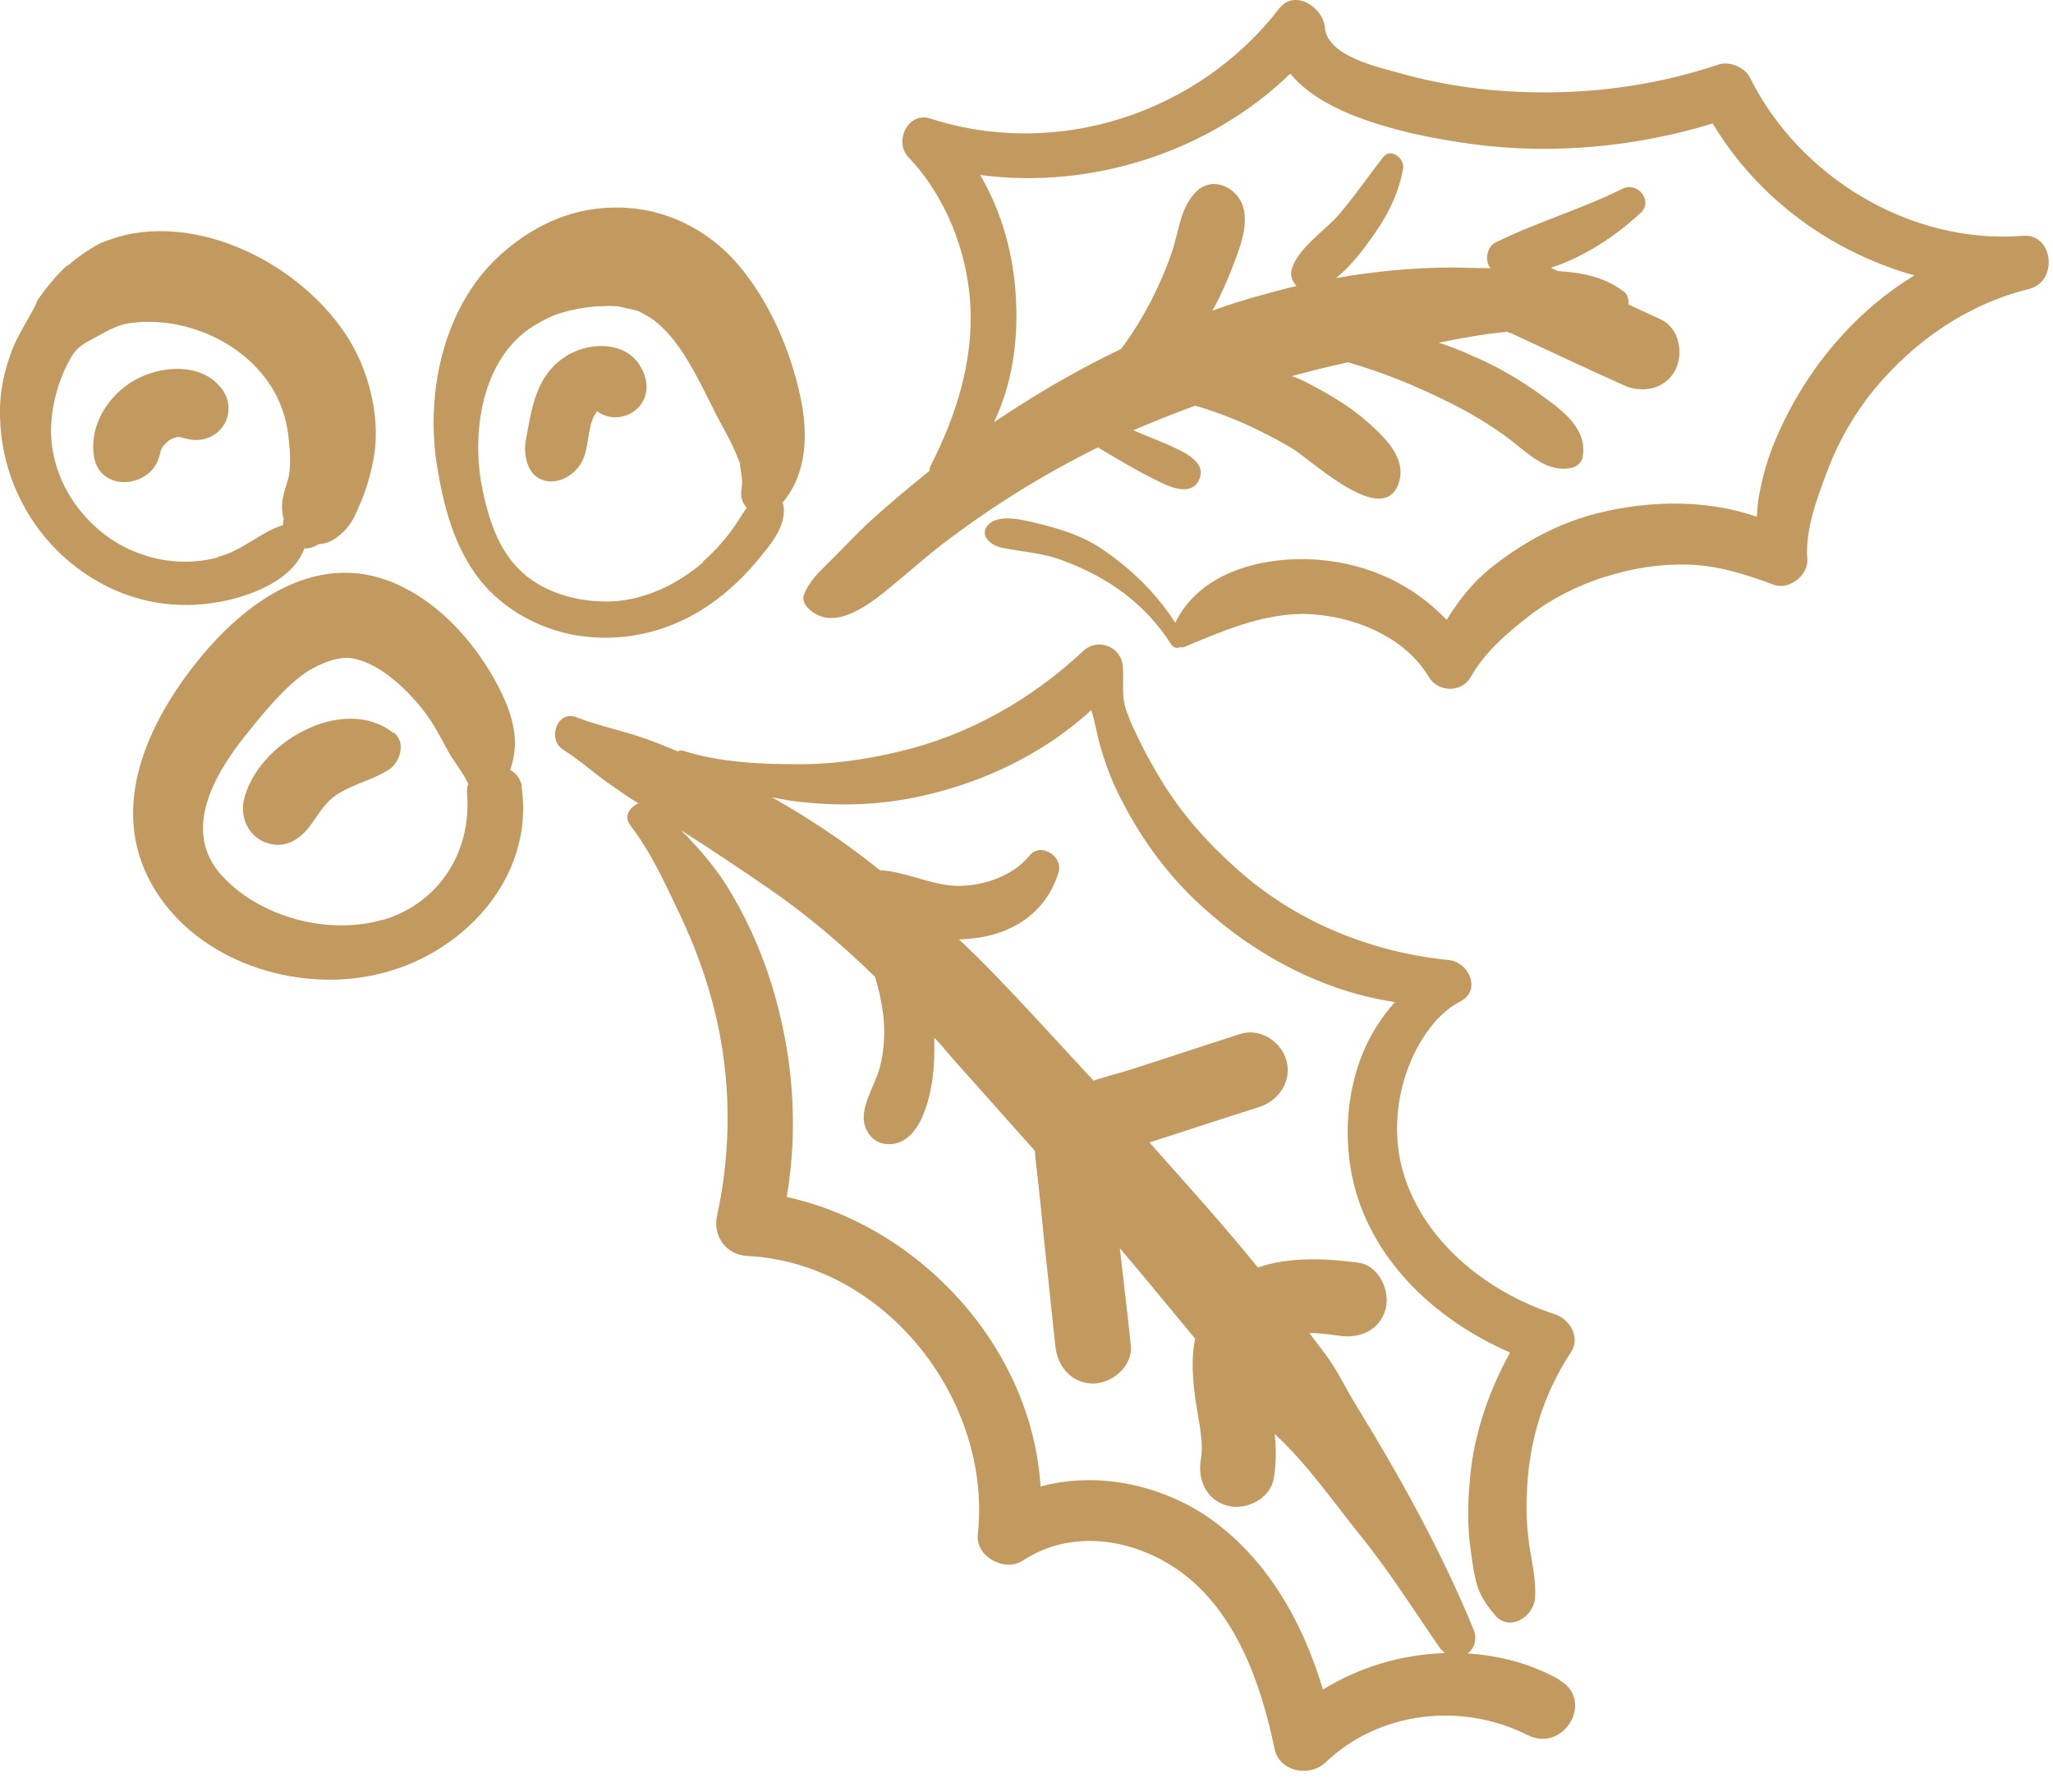
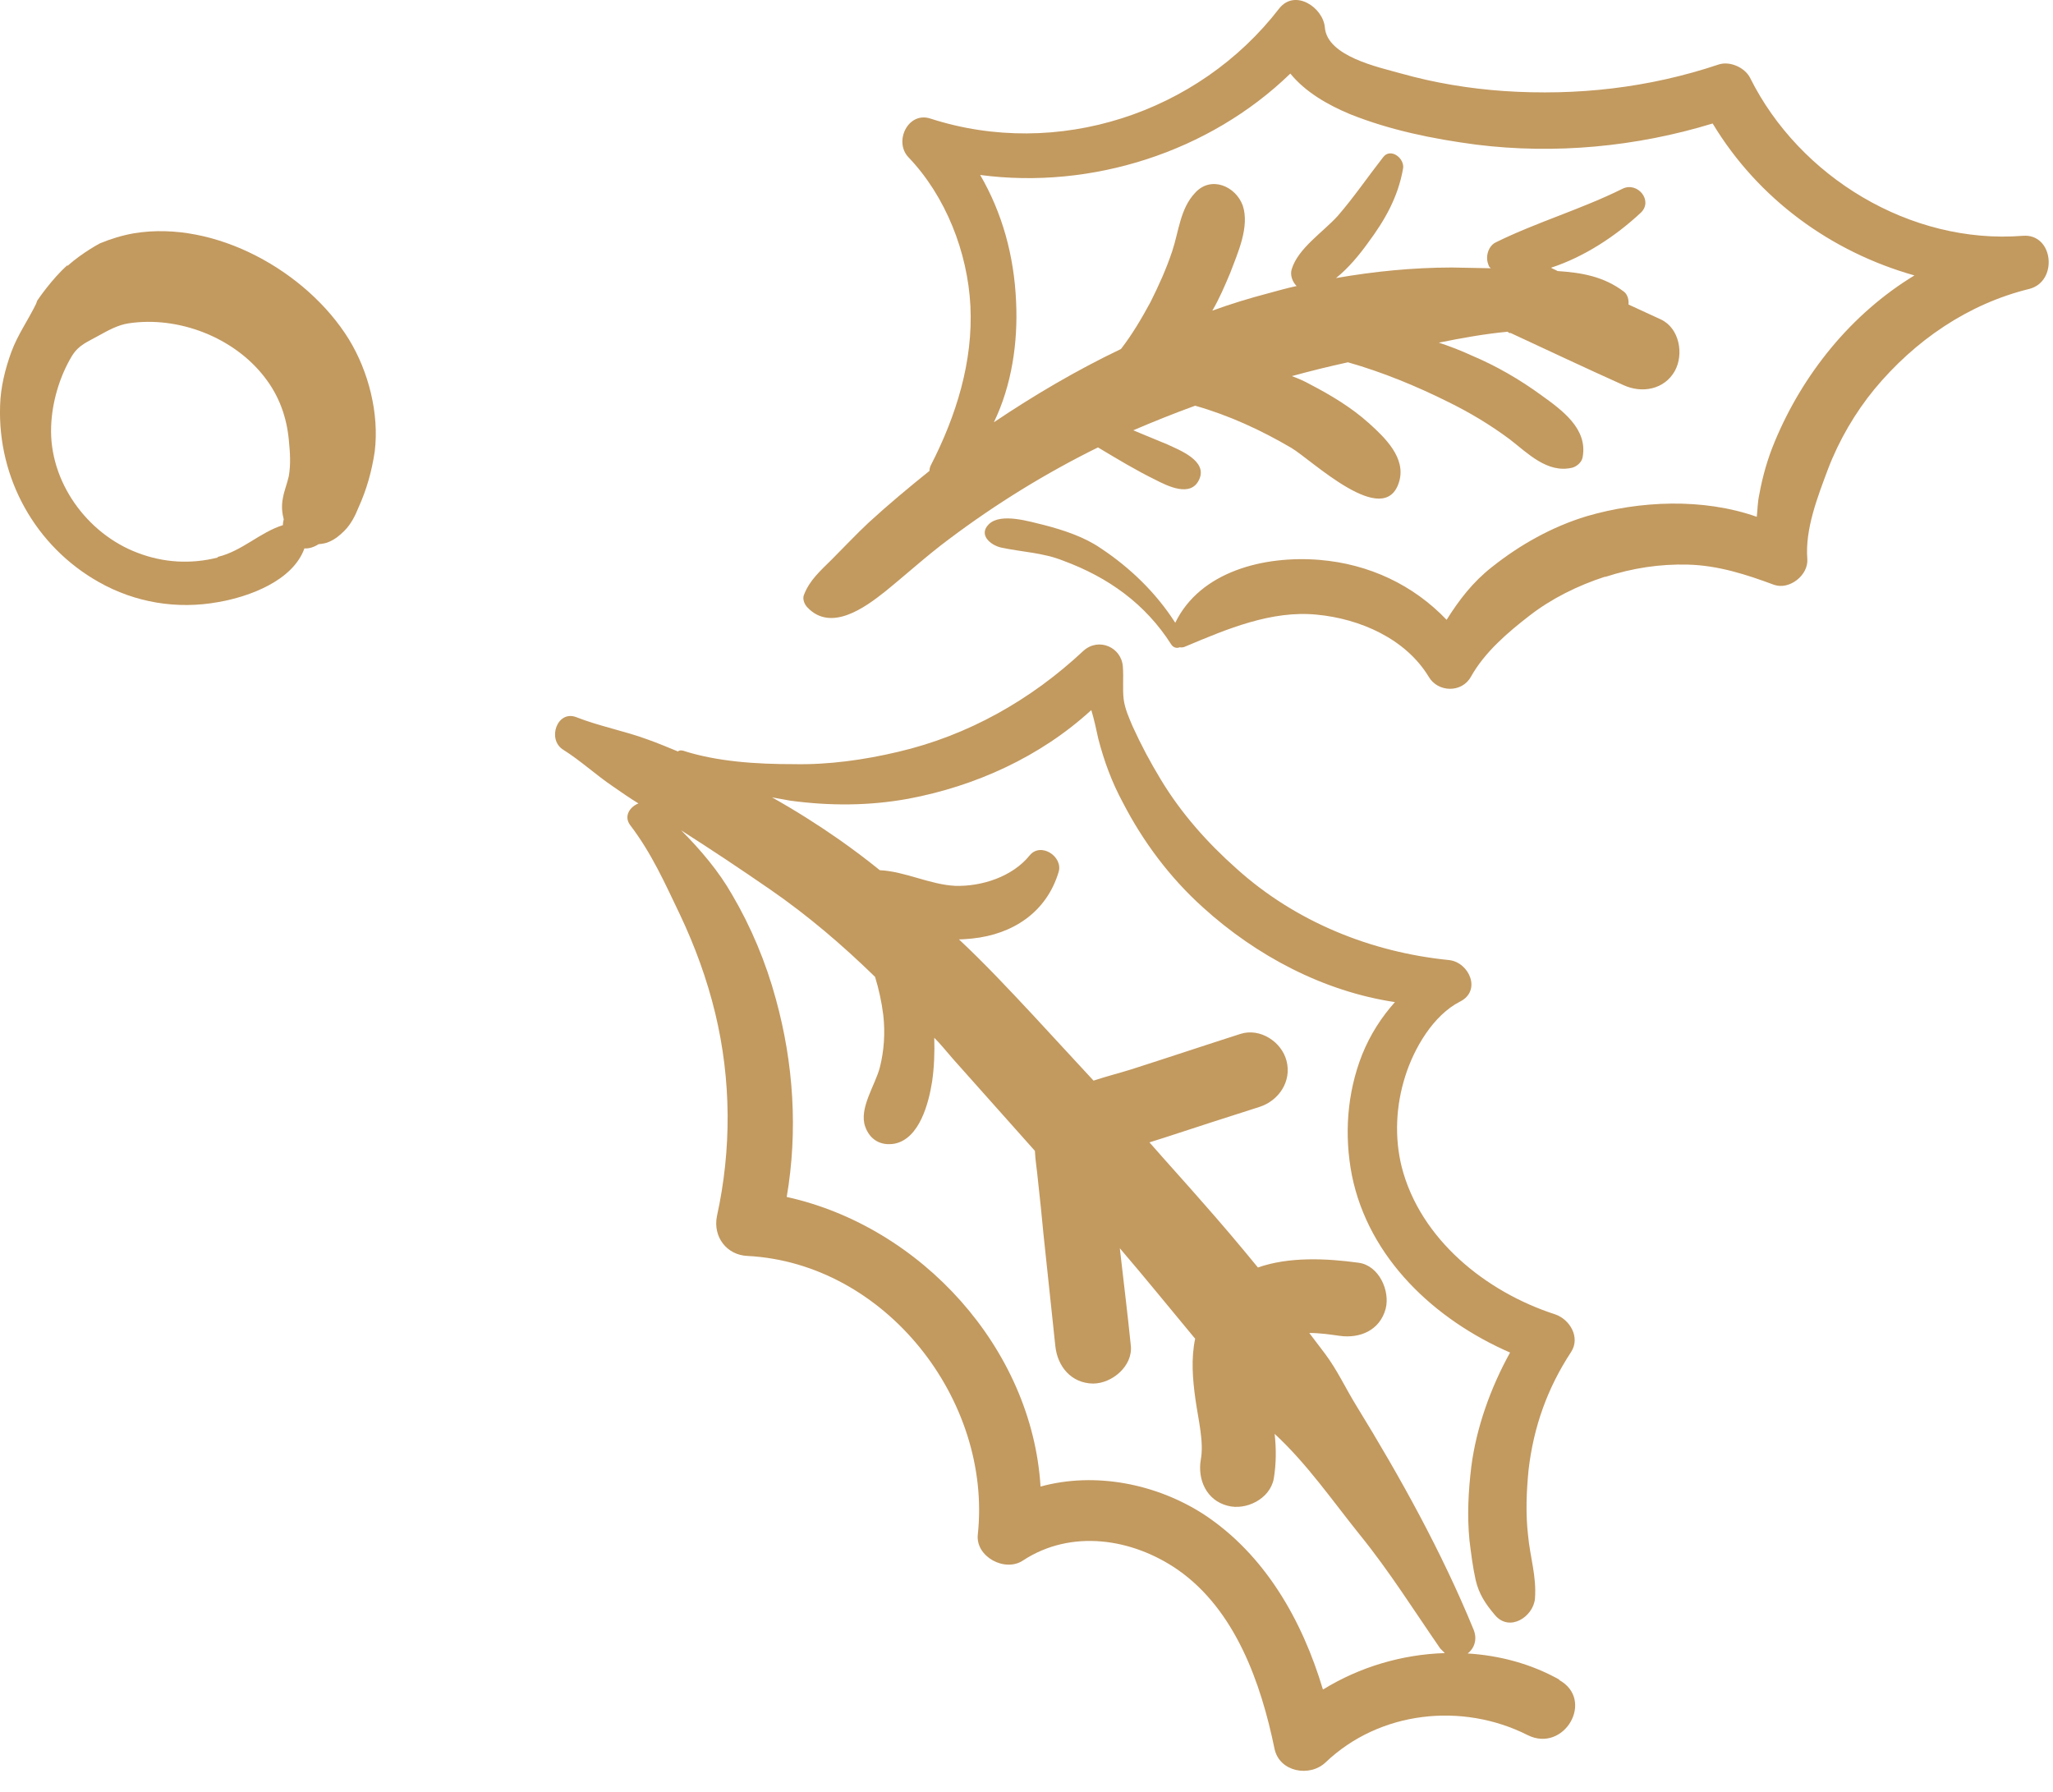
<svg xmlns="http://www.w3.org/2000/svg" width="55" height="48" viewBox="0 0 55 48" fill="none">
  <path d="M9.573 5.261L9.595 5.239C9.584 5.25 9.573 5.261 9.573 5.261Z" fill="#C2995F" />
-   <path d="M20.953 13.478C21.621 12.699 21.656 11.643 21.447 10.654C21.182 9.387 20.606 8.054 19.763 7.077C18.965 6.145 17.809 5.569 16.576 5.56C15.42 5.54 14.407 5.975 13.539 6.71C11.902 8.08 11.387 10.46 11.706 12.472C11.882 13.56 12.169 14.672 12.868 15.549C13.5 16.337 14.466 16.858 15.455 17.023C16.622 17.209 17.801 16.963 18.813 16.327C19.348 15.993 19.826 15.559 20.238 15.08C20.606 14.623 21.118 14.089 20.975 13.478L20.953 13.478ZM19.843 12.413C19.843 12.413 19.832 12.379 19.81 12.313C19.821 12.346 19.832 12.379 19.843 12.39L19.843 12.413ZM18.838 15.06C18.17 15.639 17.302 16.063 16.413 16.109C15.623 16.144 14.757 15.945 14.124 15.446C13.402 14.881 13.104 13.981 12.927 13.114C12.63 11.703 12.867 9.824 14.069 8.888C14.291 8.71 14.703 8.498 14.881 8.431C15.048 8.375 15.204 8.33 15.37 8.297C15.493 8.263 15.748 8.229 15.871 8.218C15.882 8.207 16.037 8.206 16.06 8.206C16.149 8.206 16.226 8.195 16.315 8.195C16.404 8.195 16.482 8.206 16.571 8.205C16.571 8.205 16.582 8.217 16.604 8.217C16.771 8.25 16.927 8.294 17.093 8.327L17.104 8.338C17.227 8.393 17.338 8.46 17.46 8.537C18.204 9.059 18.691 10.125 19.101 10.936C19.289 11.324 19.522 11.691 19.688 12.08C19.71 12.124 19.81 12.38 19.821 12.413C19.821 12.457 19.832 12.513 19.843 12.591C19.876 12.78 19.898 12.913 19.864 13.102C19.83 13.291 19.886 13.48 20.008 13.602C19.918 13.713 19.84 13.858 19.74 14.003C19.484 14.392 19.172 14.748 18.827 15.049L18.838 15.06Z" fill="#C2995F" />
  <path d="M1.8 7.109C1.388 7.476 1.02 8.021 1.02 8.021C0.987 8.055 0.986 8.099 0.964 8.144C0.752 8.578 0.474 8.967 0.306 9.423C0.139 9.879 0.015 10.38 0.003 10.858C-0.067 12.814 0.953 14.636 2.641 15.589C3.618 16.143 4.74 16.33 5.852 16.128C6.686 15.982 7.843 15.557 8.156 14.69C8.278 14.701 8.412 14.656 8.534 14.578C8.634 14.567 8.734 14.555 8.823 14.511C8.979 14.444 9.101 14.343 9.224 14.221C9.402 14.043 9.514 13.82 9.603 13.598C9.826 13.108 9.96 12.619 10.039 12.096C10.163 11.085 9.876 9.951 9.344 9.085C8.224 7.275 5.77 5.89 3.591 6.249C3.268 6.306 2.979 6.395 2.679 6.518C2.679 6.518 2.212 6.763 1.811 7.12L1.8 7.109ZM5.821 14.938C5.109 15.117 4.376 15.074 3.687 14.809C2.332 14.3 1.312 12.901 1.37 11.422C1.393 10.777 1.594 10.088 1.929 9.532C2.118 9.231 2.341 9.164 2.652 8.986C2.897 8.852 3.153 8.707 3.442 8.662C4.776 8.459 6.265 9.035 7.086 10.101C7.485 10.611 7.684 11.189 7.739 11.8C7.771 12.123 7.793 12.434 7.737 12.756C7.692 12.956 7.614 13.146 7.58 13.335C7.535 13.557 7.557 13.735 7.601 13.912C7.59 13.968 7.579 14.002 7.579 14.068C6.967 14.258 6.488 14.759 5.843 14.916L5.821 14.938Z" fill="#C2995F" />
-   <path d="M13.981 21.071C13.948 20.86 13.826 20.716 13.67 20.627C13.748 20.371 13.805 20.116 13.794 19.838C13.773 19.237 13.507 18.66 13.219 18.149C12.665 17.172 11.822 16.239 10.8 15.73C8.59 14.611 6.542 16.104 5.205 17.818C3.845 19.555 2.886 21.824 4.171 23.867C5.358 25.766 7.913 26.584 10.048 26.114C12.361 25.62 14.343 23.527 13.97 21.06L13.981 21.071ZM10.262 24.635C8.816 25.06 6.983 24.585 5.951 23.464C4.863 22.288 5.722 20.785 6.535 19.75C7.003 19.171 7.482 18.559 8.072 18.102C8.439 17.824 9.029 17.567 9.429 17.633C10.207 17.765 10.984 18.542 11.427 19.141C11.66 19.463 11.838 19.819 12.026 20.163C12.181 20.43 12.403 20.696 12.547 20.996C12.513 21.074 12.502 21.174 12.513 21.274C12.633 22.819 11.763 24.199 10.251 24.646L10.262 24.635Z" fill="#C2995F" />
  <path d="M41.785 45C41.019 44.568 40.174 44.347 39.318 44.293C39.496 44.159 39.586 43.915 39.475 43.648C38.623 41.571 37.514 39.572 36.34 37.662C36.051 37.196 35.83 36.707 35.497 36.263C35.353 36.074 35.209 35.885 35.076 35.708C35.365 35.707 35.654 35.751 35.887 35.784C36.432 35.861 36.966 35.638 37.122 35.059C37.245 34.581 36.946 33.904 36.402 33.827C35.524 33.706 34.523 33.663 33.7 33.954C33.201 33.343 32.702 32.755 32.181 32.167C31.726 31.645 31.249 31.123 30.794 30.602C30.927 30.557 31.05 30.523 31.183 30.479C32.039 30.199 32.896 29.92 33.741 29.652C34.264 29.484 34.609 28.961 34.466 28.417C34.334 27.905 33.756 27.529 33.233 27.696C32.255 28.009 31.287 28.333 30.308 28.646C29.986 28.747 29.63 28.836 29.296 28.948C28.752 28.36 28.22 27.783 27.676 27.195C27.033 26.506 26.378 25.807 25.69 25.164C25.801 25.164 25.923 25.152 26.046 25.141C27.135 25.028 28.037 24.437 28.361 23.358C28.484 22.947 27.884 22.548 27.584 22.915C27.127 23.483 26.304 23.751 25.592 23.73C24.914 23.698 24.248 23.343 23.57 23.311C23.215 23.023 22.86 22.757 22.482 22.491C21.894 22.08 21.294 21.703 20.683 21.36C20.85 21.393 21.006 21.415 21.172 21.448C22.228 21.59 23.273 21.589 24.329 21.398C26.131 21.061 27.877 20.269 29.236 19.021C29.313 19.277 29.368 19.533 29.423 19.788C29.578 20.388 29.788 20.955 30.076 21.488C30.619 22.543 31.34 23.509 32.228 24.308C33.659 25.606 35.459 26.558 37.37 26.844C37.014 27.245 36.713 27.701 36.489 28.258C36.087 29.281 36.008 30.404 36.217 31.482C36.669 33.715 38.444 35.357 40.455 36.232C39.931 37.178 39.551 38.245 39.416 39.291C39.337 39.947 39.302 40.602 39.368 41.269C39.412 41.625 39.456 41.981 39.533 42.325C39.621 42.703 39.798 42.969 40.054 43.269C40.442 43.724 41.076 43.312 41.122 42.823C41.167 42.222 40.99 41.711 40.936 41.122C40.87 40.544 40.893 39.966 40.95 39.377C41.085 38.221 41.454 37.186 42.089 36.218C42.345 35.828 42.057 35.34 41.657 35.207C39.813 34.61 38.048 33.201 37.551 31.257C37.353 30.457 37.398 29.612 37.645 28.834C37.879 28.088 38.392 27.198 39.115 26.83C39.694 26.54 39.362 25.785 38.828 25.719C36.728 25.511 34.706 24.692 33.13 23.272C32.342 22.573 31.643 21.785 31.1 20.886C30.823 20.43 30.568 19.953 30.346 19.464C30.247 19.231 30.136 18.987 30.103 18.731C30.07 18.453 30.104 18.153 30.082 17.864C30.05 17.342 29.439 17.065 29.027 17.432C27.624 18.747 25.933 19.705 24.053 20.142C23.153 20.355 22.197 20.49 21.263 20.47C20.285 20.471 19.218 20.406 18.295 20.108C18.24 20.097 18.195 20.097 18.162 20.13C17.895 20.02 17.629 19.909 17.351 19.809C16.718 19.577 16.062 19.456 15.44 19.212C14.929 19.013 14.65 19.803 15.083 20.08C15.56 20.379 15.96 20.757 16.437 21.078C16.659 21.233 16.87 21.378 17.104 21.522C16.881 21.611 16.703 21.856 16.88 22.1C17.457 22.855 17.811 23.655 18.221 24.51C18.62 25.354 18.941 26.232 19.161 27.143C19.592 28.932 19.6 30.788 19.207 32.578C19.095 33.135 19.472 33.623 20.028 33.644C23.718 33.838 26.58 37.501 26.196 41.103C26.128 41.704 26.927 42.125 27.406 41.802C28.697 40.955 30.331 41.207 31.552 42.05C33.095 43.126 33.781 45.081 34.145 46.848C34.277 47.47 35.088 47.613 35.511 47.212C36.959 45.831 39.171 45.594 40.926 46.48C41.904 46.968 42.74 45.532 41.763 45L41.785 45ZM35.437 45.245C34.884 43.4 33.887 41.646 32.255 40.57C30.989 39.75 29.344 39.419 27.876 39.822C27.649 36.121 24.676 32.858 21.076 32.064C21.379 30.296 21.26 28.484 20.785 26.762C20.52 25.784 20.121 24.829 19.611 23.963C19.257 23.341 18.769 22.764 18.247 22.242C19.047 22.752 19.846 23.284 20.634 23.828C21.645 24.526 22.566 25.314 23.443 26.168C23.542 26.49 23.619 26.835 23.663 27.191C23.718 27.668 23.684 28.146 23.572 28.591C23.449 29.07 23.003 29.693 23.18 30.182C23.302 30.526 23.59 30.703 23.968 30.636C24.636 30.501 24.882 29.545 24.972 28.967C25.028 28.578 25.04 28.189 25.029 27.799C25.207 27.977 25.373 28.188 25.54 28.377C26.272 29.198 26.993 30.008 27.725 30.829C27.736 31.085 27.78 31.33 27.802 31.574C27.857 32.074 27.911 32.574 27.955 33.063C28.064 34.064 28.163 35.053 28.272 36.053C28.327 36.598 28.693 37.053 29.282 37.063C29.793 37.062 30.35 36.594 30.295 36.05C30.208 35.183 30.098 34.316 30 33.438C30.676 34.226 31.331 35.036 31.996 35.835C31.996 35.835 32.007 35.846 32.019 35.858C31.906 36.391 31.95 36.947 32.027 37.492C32.104 38.036 32.258 38.636 32.169 39.103C32.079 39.637 32.322 40.192 32.889 40.336C33.378 40.468 34.023 40.156 34.124 39.611C34.191 39.211 34.192 38.811 34.148 38.411C35.014 39.209 35.702 40.209 36.434 41.119C37.21 42.074 37.886 43.151 38.585 44.161C38.629 44.205 38.673 44.25 38.707 44.283C37.562 44.318 36.427 44.654 35.448 45.256L35.437 45.245Z" fill="#C2995F" />
  <path d="M43.015 15.451C43.738 15.217 44.471 15.104 45.227 15.125C46.028 15.146 46.783 15.389 47.527 15.666C47.938 15.81 48.45 15.409 48.418 14.975C48.353 14.175 48.699 13.296 48.978 12.551C49.268 11.794 49.703 11.049 50.216 10.425C51.296 9.123 52.721 8.142 54.367 7.739C55.145 7.538 55.014 6.248 54.191 6.317C51.178 6.555 48.202 4.737 46.884 2.083C46.74 1.805 46.34 1.628 46.04 1.729C44.171 2.355 42.248 2.569 40.292 2.439C39.358 2.374 38.425 2.22 37.525 1.966C36.936 1.8 35.558 1.514 35.493 0.736C35.449 0.202 34.694 -0.308 34.271 0.226C32.098 3.043 28.317 4.272 24.928 3.177C24.328 2.978 23.938 3.791 24.337 4.212C25.336 5.255 25.922 6.755 25.997 8.189C26.073 9.69 25.614 11.146 24.934 12.47C24.912 12.515 24.901 12.571 24.9 12.615C24.344 13.061 23.798 13.517 23.275 13.996C22.93 14.319 22.618 14.653 22.284 14.987C21.983 15.288 21.694 15.533 21.538 15.934C21.493 16.045 21.548 16.189 21.637 16.278C22.269 16.933 23.171 16.275 23.705 15.852C24.284 15.384 24.83 14.883 25.431 14.437C26.677 13.501 28.013 12.676 29.415 11.985C29.914 12.284 30.425 12.594 30.947 12.849C31.269 13.015 31.902 13.336 32.125 12.847C32.36 12.346 31.604 12.059 31.271 11.904C30.971 11.782 30.66 11.649 30.36 11.527C30.905 11.293 31.462 11.07 32.018 10.868C32.918 11.123 33.784 11.521 34.595 11.998C35.139 12.319 37.092 14.206 37.483 12.904C37.673 12.27 37.107 11.727 36.675 11.338C36.208 10.917 35.653 10.584 35.098 10.296C34.942 10.208 34.787 10.141 34.609 10.075C35.099 9.941 35.599 9.817 36.111 9.705C37.044 9.97 37.955 10.347 38.799 10.768C39.365 11.045 39.92 11.377 40.442 11.765C40.931 12.142 41.452 12.686 42.119 12.529C42.242 12.496 42.375 12.384 42.398 12.251C42.544 11.484 41.844 10.985 41.289 10.585C40.712 10.164 40.079 9.798 39.423 9.522C39.135 9.389 38.846 9.278 38.546 9.179C39.157 9.055 39.78 8.943 40.392 8.886C40.414 8.909 40.436 8.931 40.469 8.92C41.469 9.385 42.48 9.861 43.49 10.315C43.99 10.547 44.591 10.435 44.87 9.935C45.115 9.489 44.994 8.789 44.494 8.557C44.205 8.424 43.916 8.291 43.628 8.158C43.639 8.036 43.606 7.891 43.506 7.814C42.962 7.403 42.373 7.304 41.728 7.261C41.673 7.228 41.606 7.206 41.551 7.172C42.441 6.882 43.286 6.325 43.954 5.701C44.3 5.378 43.867 4.856 43.466 5.057C42.365 5.604 41.175 5.95 40.085 6.486C39.929 6.553 39.84 6.731 39.839 6.909C39.839 6.998 39.861 7.064 39.895 7.142C39.906 7.153 39.928 7.175 39.939 7.186C39.594 7.176 39.239 7.176 38.894 7.166C37.849 7.168 36.815 7.27 35.792 7.449C36.126 7.182 36.427 6.815 36.65 6.503C37.106 5.891 37.452 5.279 37.587 4.523C37.643 4.245 37.254 3.945 37.054 4.212C36.653 4.724 36.274 5.281 35.84 5.782C35.45 6.216 34.771 6.651 34.603 7.218C34.558 7.374 34.625 7.551 34.736 7.662C34.48 7.718 34.235 7.785 33.991 7.853C33.479 7.987 32.967 8.143 32.478 8.322C32.667 7.999 32.813 7.655 32.958 7.31C33.159 6.776 33.482 6.075 33.294 5.508C33.106 4.986 32.44 4.698 32.017 5.166C31.616 5.589 31.581 6.201 31.402 6.734C31.246 7.202 31.045 7.647 30.822 8.092C30.588 8.526 30.331 8.96 30.031 9.349C28.84 9.918 27.705 10.587 26.626 11.312C27.105 10.321 27.274 9.176 27.221 8.076C27.167 6.842 26.847 5.697 26.259 4.687C29.238 5.082 32.397 4.076 34.568 1.971C34.967 2.46 35.556 2.803 36.167 3.058C37.244 3.489 38.389 3.721 39.544 3.874C41.656 4.138 43.835 3.934 45.882 3.308C47.101 5.329 49.055 6.748 51.288 7.378C50.442 7.891 49.685 8.559 49.05 9.327C48.426 10.084 47.925 10.918 47.545 11.831C47.355 12.287 47.221 12.754 47.132 13.243C47.087 13.443 47.086 13.643 47.064 13.844C45.62 13.335 43.919 13.415 42.506 13.829C41.583 14.109 40.726 14.588 39.969 15.19C39.457 15.591 39.09 16.07 38.755 16.604C37.867 15.672 36.679 15.107 35.345 14.998C33.867 14.878 32.154 15.304 31.485 16.683C30.975 15.884 30.276 15.207 29.488 14.686C29.055 14.386 28.488 14.198 27.977 14.066C27.599 13.978 26.81 13.723 26.488 14.046C26.209 14.325 26.531 14.602 26.82 14.668C27.387 14.79 27.931 14.8 28.487 15.021C29.686 15.464 30.686 16.173 31.384 17.273C31.439 17.35 31.528 17.372 31.606 17.339C31.662 17.35 31.717 17.339 31.762 17.316C32.874 16.848 34.065 16.345 35.276 16.465C36.432 16.575 37.654 17.106 38.275 18.128C38.518 18.549 39.163 18.571 39.408 18.125C39.776 17.469 40.389 16.945 40.979 16.489C41.569 16.032 42.27 15.686 42.992 15.451L43.015 15.451Z" fill="#C2995F" />
-   <path d="M17.224 9.95C16.87 9.105 15.758 9.13 15.112 9.575C14.345 10.099 14.243 10.955 14.086 11.8C14.018 12.156 14.118 12.701 14.506 12.845C14.895 13.011 15.374 12.754 15.574 12.398C15.797 11.997 15.72 11.497 15.932 11.108C15.955 11.086 15.988 11.052 15.988 11.008C16.599 11.485 17.622 10.905 17.235 9.961L17.224 9.95Z" fill="#C2995F" />
-   <path d="M5.885 10.347C5.33 9.703 4.274 9.805 3.606 10.184C2.883 10.597 2.37 11.421 2.524 12.265C2.712 13.187 4.001 13.074 4.258 12.262C4.281 12.195 4.292 12.117 4.314 12.051C4.314 12.051 4.348 11.973 4.381 11.94C4.448 11.873 4.314 12.006 4.437 11.884C4.47 11.85 4.481 11.839 4.493 11.828C4.493 11.828 4.515 11.806 4.526 11.795C4.526 11.795 4.615 11.75 4.659 11.728C4.671 11.739 4.793 11.705 4.682 11.706C4.904 11.705 4.804 11.716 5.082 11.771C5.915 11.915 6.45 11.002 5.896 10.358L5.885 10.347Z" fill="#C2995F" />
-   <path d="M10.537 19.632C9.194 18.578 6.88 19.894 6.532 21.44C6.431 21.896 6.653 22.385 7.097 22.562C7.575 22.75 7.987 22.538 8.287 22.148C8.555 21.792 8.711 21.458 9.123 21.224C9.534 20.99 10.001 20.878 10.413 20.622C10.714 20.432 10.892 19.898 10.548 19.621L10.537 19.632Z" fill="#C2995F" />
</svg>